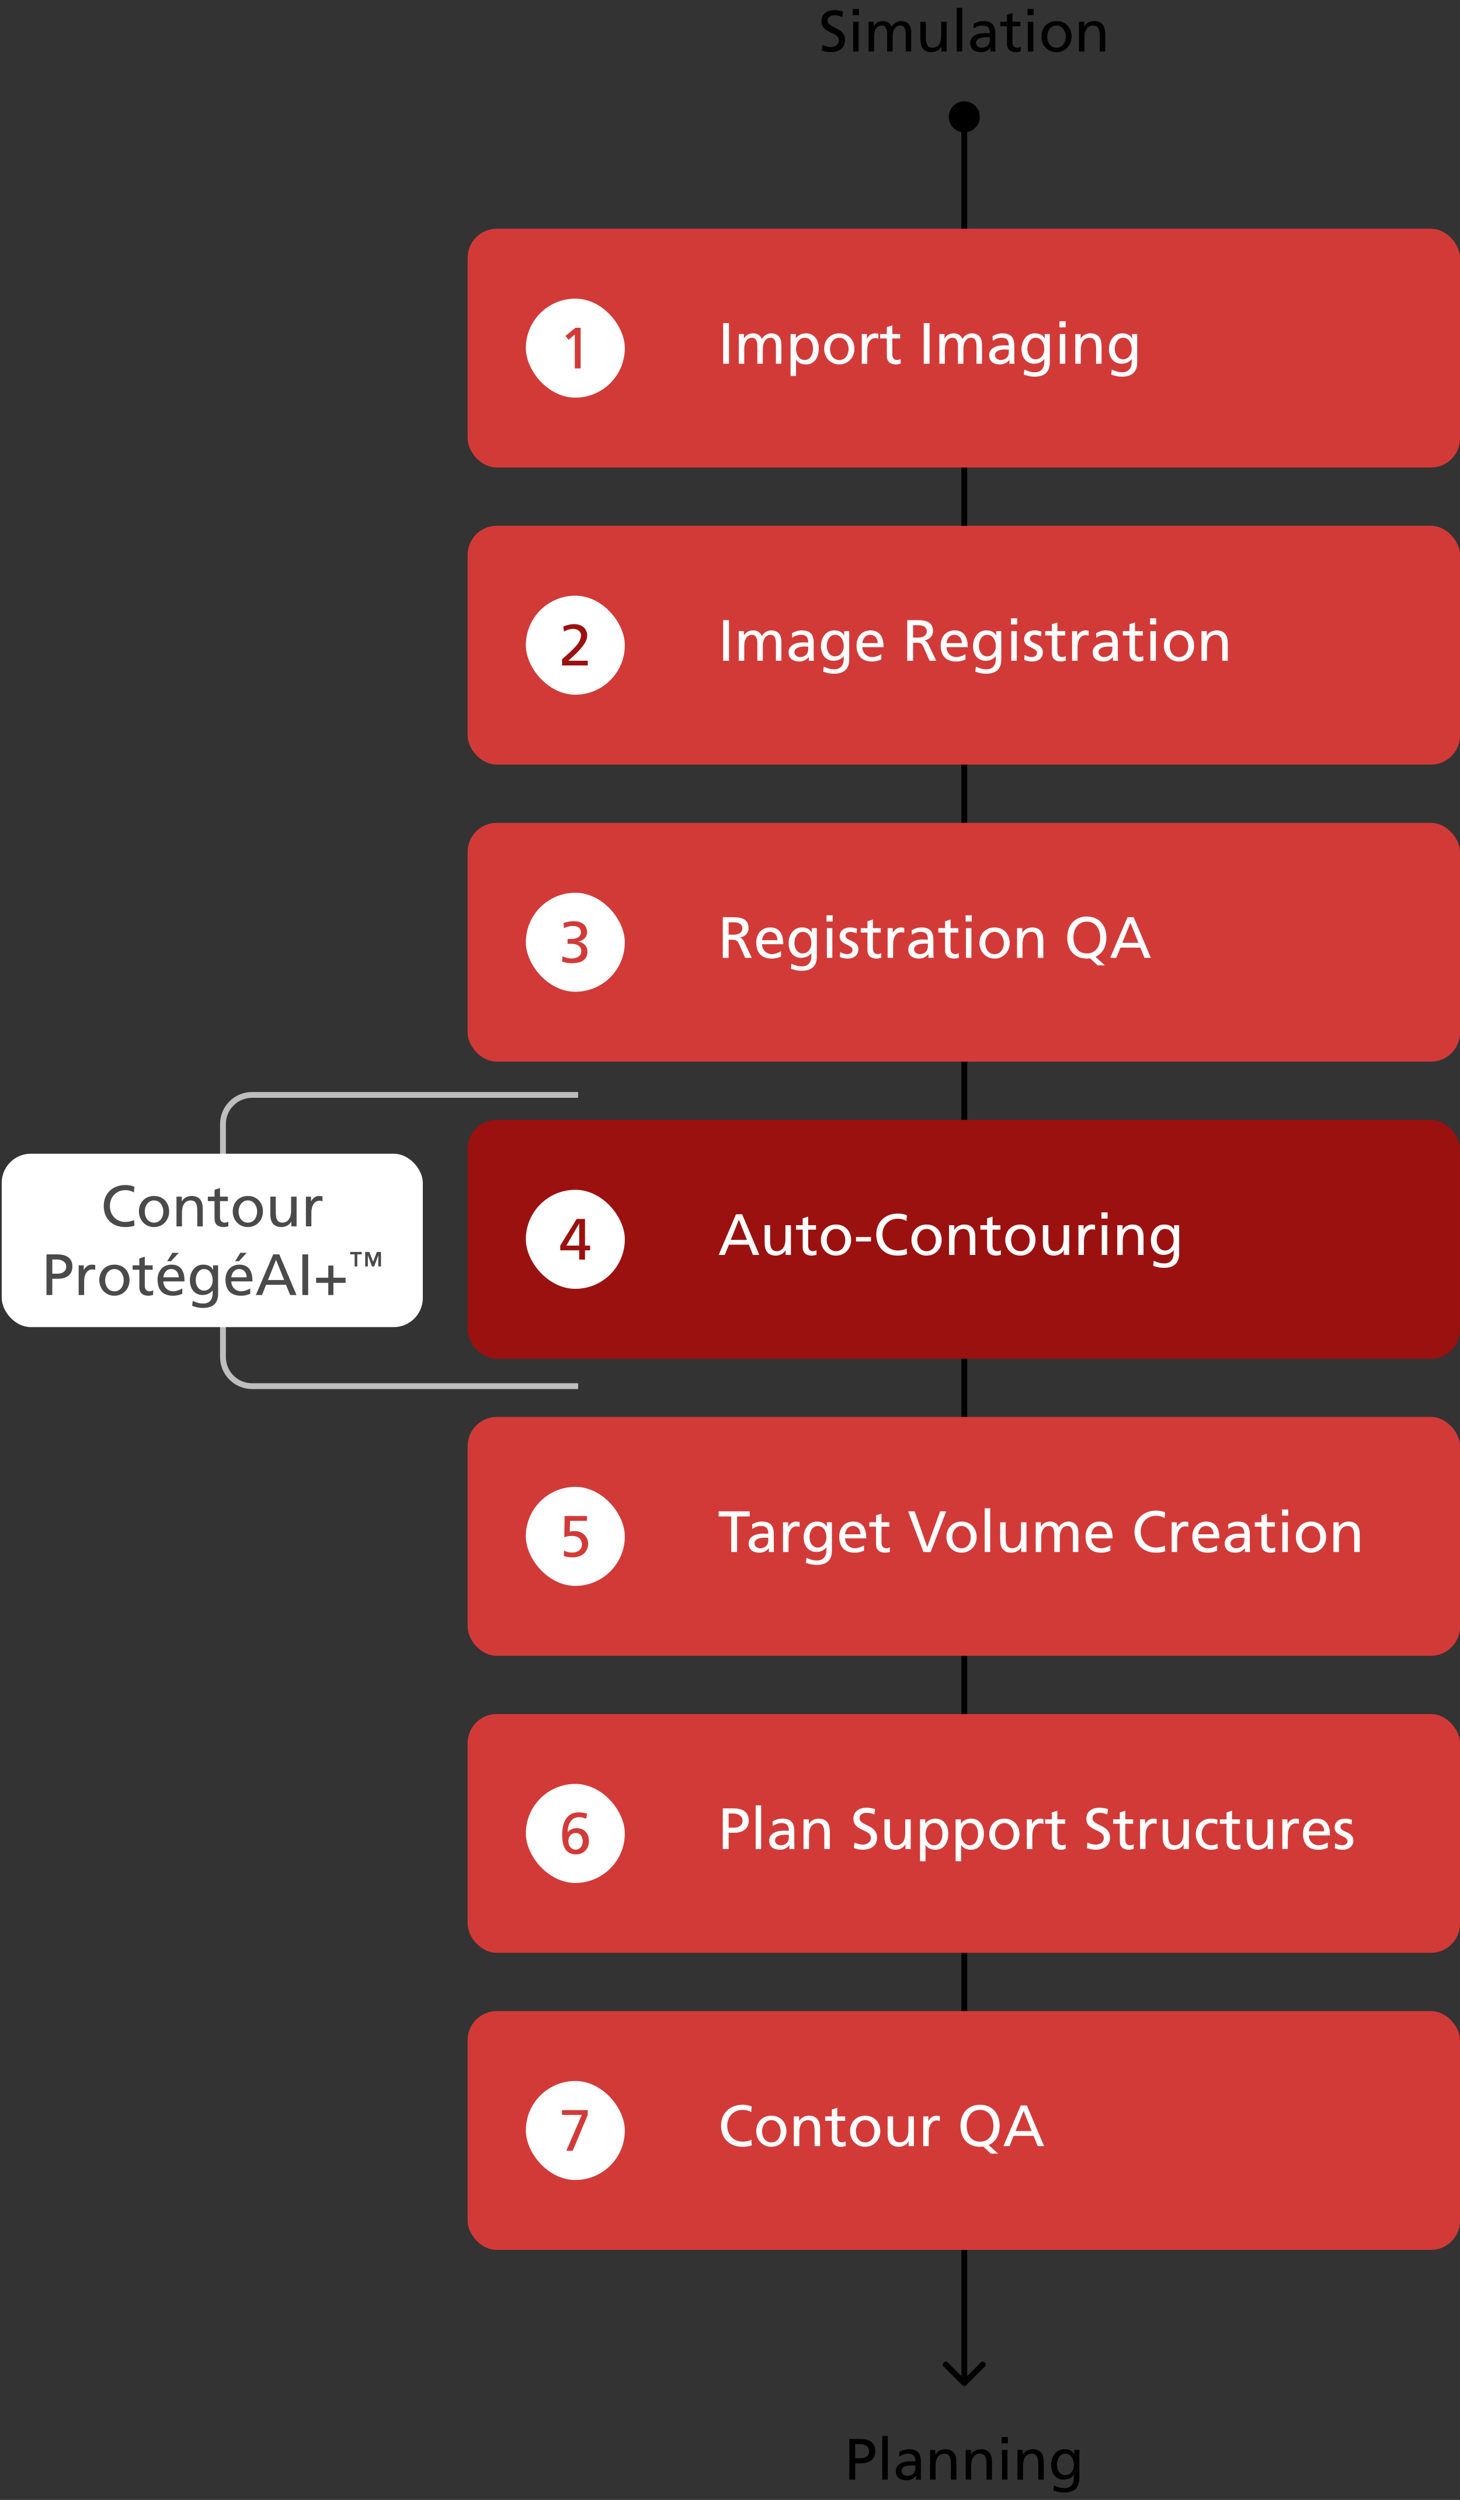
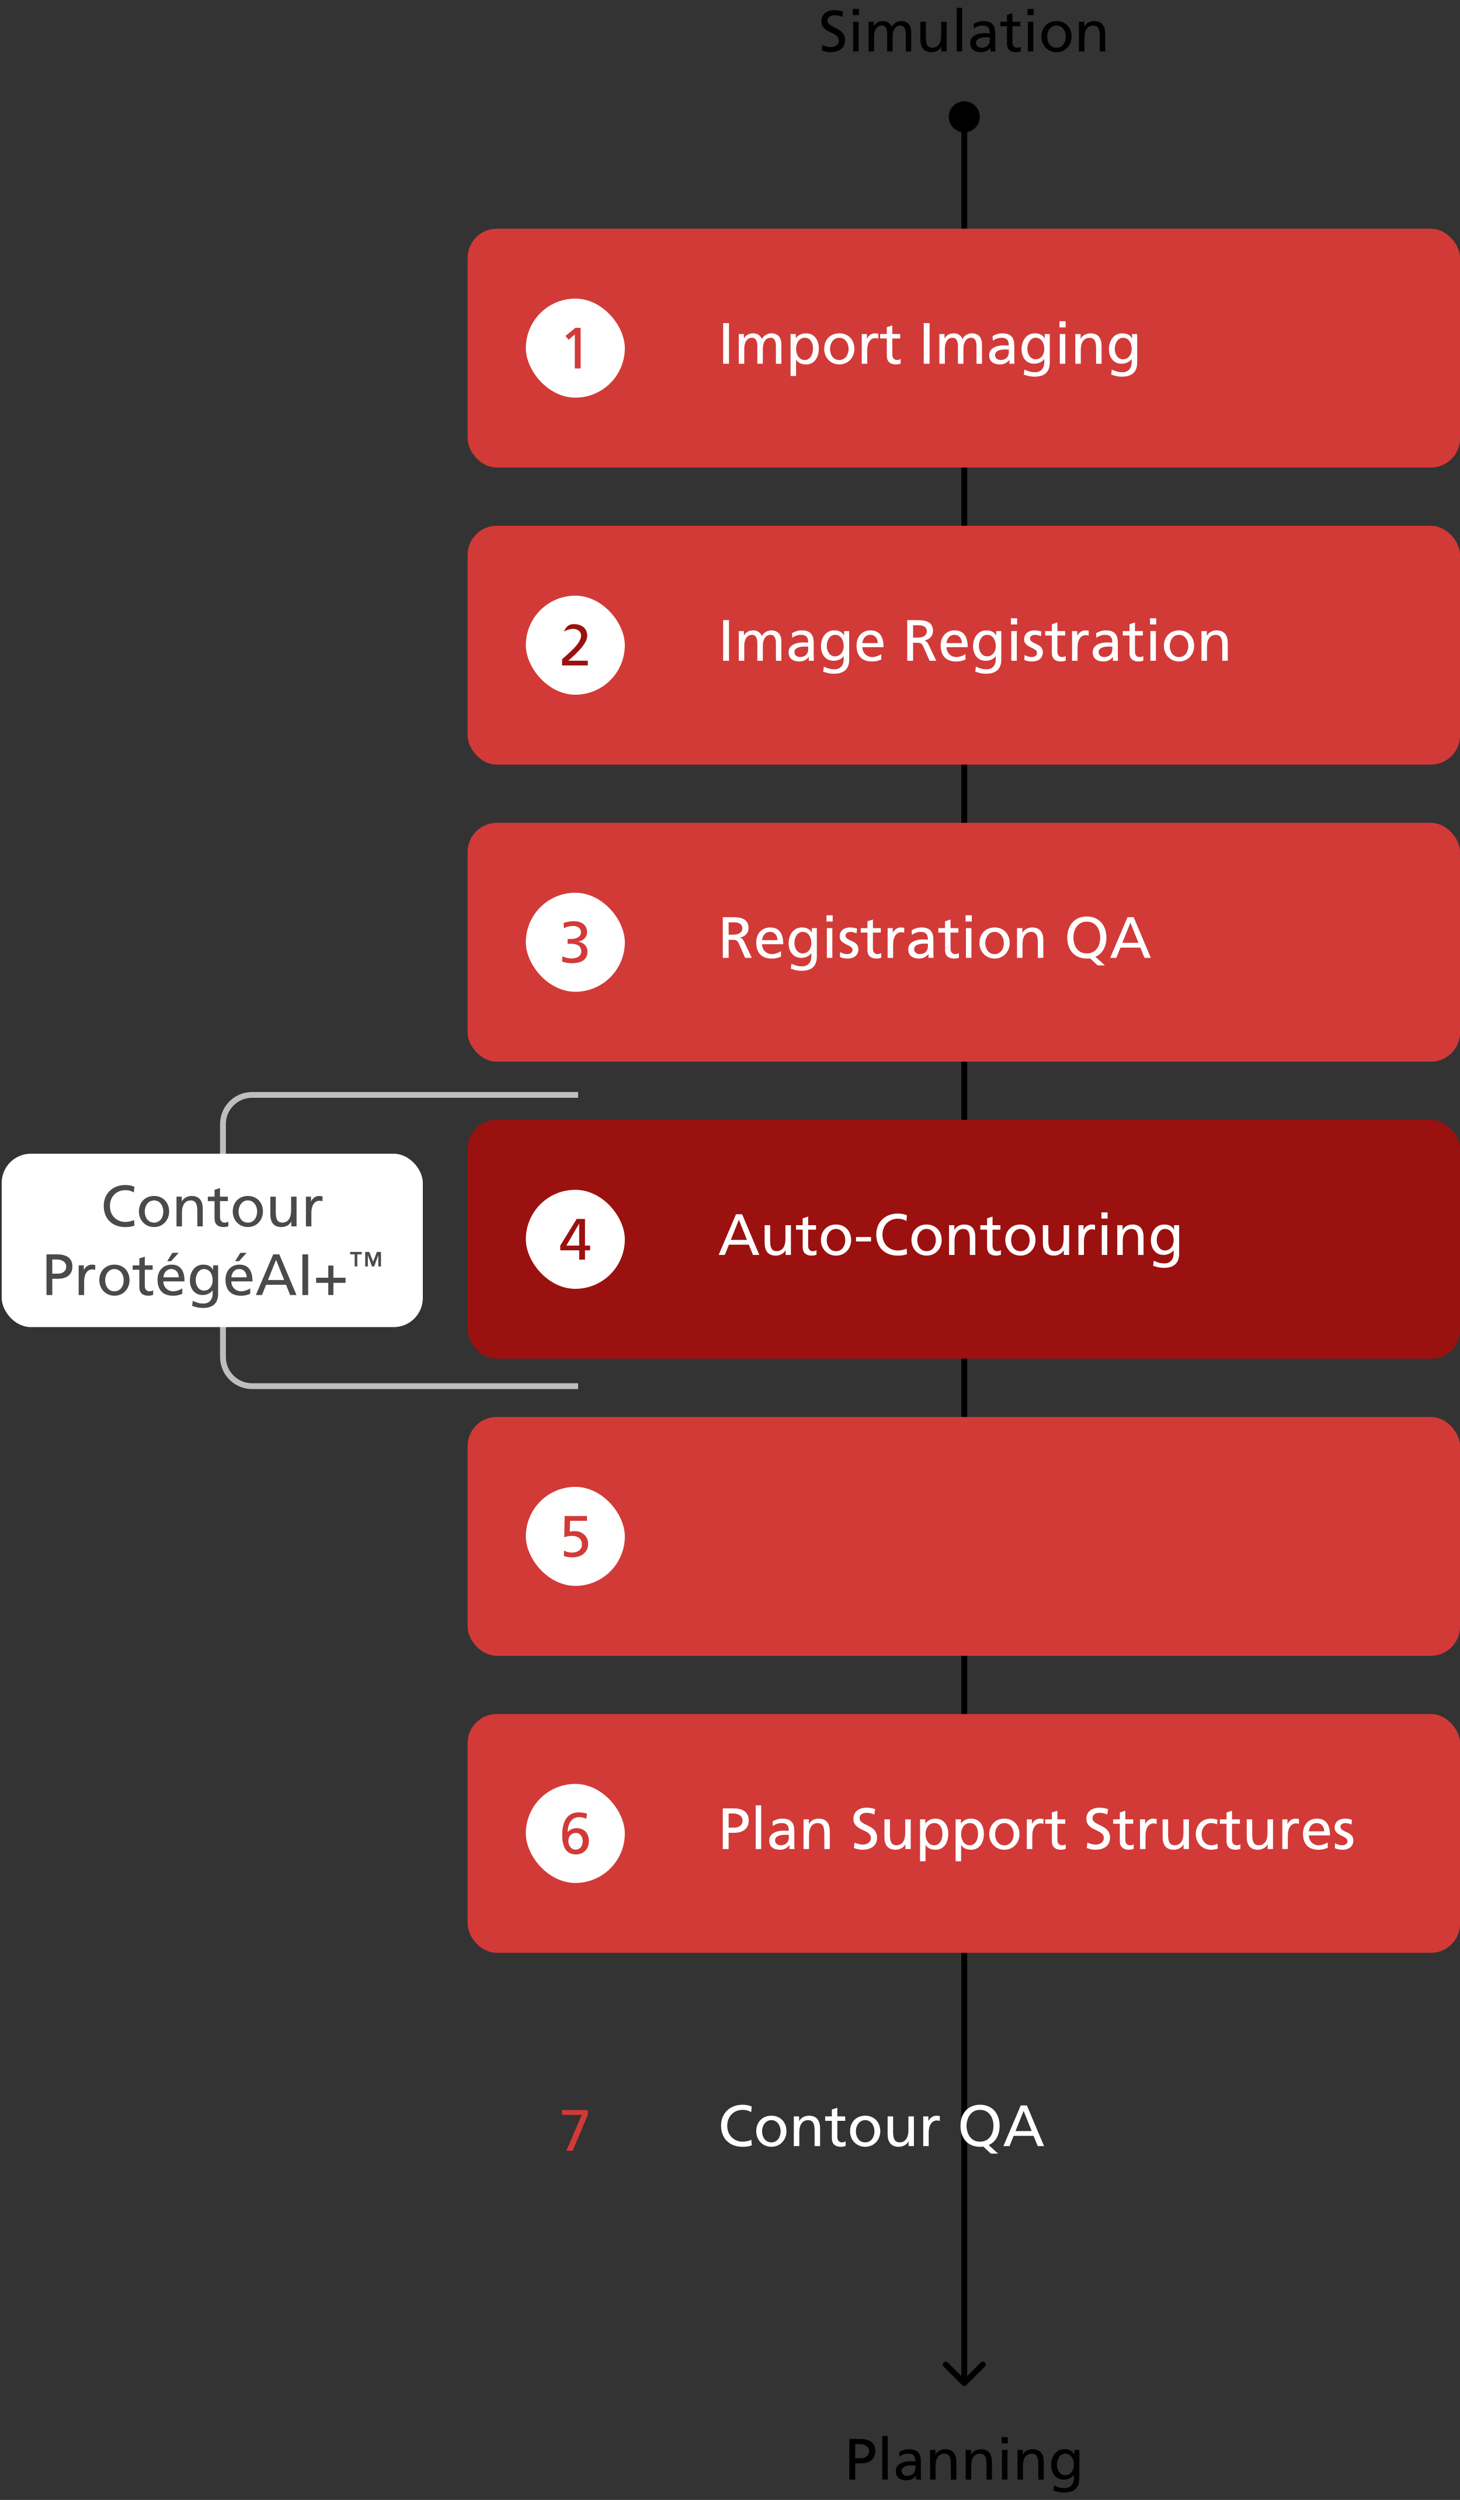
<svg xmlns="http://www.w3.org/2000/svg" width="468" height="801" viewBox="0 0 468 801" fill="none">
  <rect x="0" y="0" width="468" height="801" fill="#333333" stroke="none" />
  <path d="M270.261 3.716L270 5.433C269.048 5.06 268.525 4.892 267.555 4.892C266.51 4.892 265.278 5.265 265.278 6.627C265.278 9.128 270.877 8.55 270.877 12.842C270.877 15.623 268.731 16.724 266.118 16.724C265.203 16.724 264.308 16.463 263.449 16.183L263.636 14.447C264.27 14.708 265.39 15.082 266.342 15.082C267.406 15.082 268.899 14.484 268.899 12.954C268.899 10.043 263.3 10.845 263.3 6.795C263.3 4.481 265.129 3.249 267.48 3.249C268.339 3.249 269.365 3.399 270.261 3.716ZM273.471 16.5V6.982H275.225V16.5H273.471ZM275.337 2.876V4.854H273.359V2.876H275.337ZM278.423 16.5V6.982H280.065V8.363H280.103C280.774 7.262 281.726 6.758 283.126 6.758C284.227 6.758 285.328 7.318 285.832 8.606C286.485 7.243 287.922 6.758 288.781 6.758C291.207 6.758 292.084 8.326 292.084 10.397V16.5H290.33V10.826C290.33 9.651 290.05 8.176 288.632 8.176C286.84 8.176 286.131 9.931 286.131 11.704V16.5H284.376V10.826C284.376 9.651 284.096 8.176 282.678 8.176C280.886 8.176 280.177 9.931 280.177 11.704V16.5H278.423ZM303.444 6.982V16.5H301.746V14.988H301.708C301.186 16.071 299.917 16.724 298.591 16.724C296.128 16.724 295.027 15.194 295.027 12.637V6.982H296.781V11.909C296.781 14.13 297.266 15.212 298.797 15.306C300.794 15.306 301.69 13.7 301.69 11.386V6.982H303.444ZM306.66 16.5V2.503H308.414V16.5H306.66ZM312.172 9.147L312.078 7.654C312.955 7.131 314.001 6.758 315.214 6.758C317.939 6.758 319.04 8.102 319.04 10.696V14.634C319.04 15.716 319.077 16.22 319.114 16.5H317.472V15.268H317.435C317.024 15.847 316.091 16.724 314.486 16.724C312.433 16.724 310.996 15.828 310.996 13.757C310.996 11.368 313.609 10.621 315.419 10.621C316.11 10.621 316.595 10.621 317.285 10.659C317.285 9.016 316.688 8.176 314.934 8.176C313.945 8.176 312.881 8.55 312.172 9.147ZM317.285 12.805V11.965C316.912 11.965 316.539 11.928 316.166 11.928C315.214 11.928 312.862 12.077 312.862 13.757C312.862 14.764 313.833 15.306 314.635 15.306C316.371 15.306 317.285 14.223 317.285 12.805ZM327.059 6.982V8.4H324.539V13.607C324.539 14.708 325.211 15.306 326.013 15.306C326.555 15.306 326.947 15.138 327.208 14.97V16.463C326.816 16.575 326.275 16.724 325.715 16.724C323.904 16.724 322.785 15.866 322.785 13.962V8.4H320.638V6.982H322.785V4.78L324.539 4.22V6.982H327.059ZM329.479 16.5V6.982H331.233V16.5H329.479ZM331.345 2.876V4.854H329.367V2.876H331.345ZM333.814 11.741C333.814 8.848 335.755 6.758 338.667 6.758C341.56 6.758 343.501 8.848 343.501 11.741C343.501 14.466 341.522 16.724 338.667 16.724C335.793 16.724 333.814 14.466 333.814 11.741ZM335.681 11.741C335.681 13.439 336.595 15.306 338.667 15.306C340.72 15.306 341.634 13.439 341.634 11.741C341.634 9.931 340.533 8.176 338.667 8.176C336.782 8.176 335.681 9.931 335.681 11.741ZM345.858 16.5V6.982H347.557V8.494H347.594C348.116 7.411 349.386 6.758 350.711 6.758C353.174 6.758 354.275 8.288 354.275 10.845V16.5H352.521V11.573C352.521 9.352 352.036 8.27 350.505 8.176C348.508 8.176 347.613 9.781 347.613 12.095V16.5H345.858Z" fill="black" />
  <path d="M309.099 32.454C306.35 32.454 304.122 34.682 304.122 37.43C304.122 40.179 306.35 42.407 309.099 42.407C311.847 42.407 314.075 40.179 314.075 37.43C314.075 34.682 311.847 32.454 309.099 32.454ZM308.439 764.229C308.803 764.594 309.394 764.594 309.758 764.229L315.697 758.291C316.061 757.926 316.061 757.336 315.697 756.971C315.332 756.607 314.742 756.607 314.377 756.971L309.098 762.25L303.82 756.971C303.455 756.607 302.865 756.607 302.5 756.971C302.136 757.336 302.136 757.926 302.5 758.291L308.439 764.229ZM308.165 37.43L308.165 763.57L310.032 763.57L310.032 37.43L308.165 37.43Z" fill="black" />
  <path d="M274.131 783.116V787.651H275.978C277.135 787.651 278.591 787.072 278.591 785.355C278.591 783.713 276.874 783.116 275.717 783.116H274.131ZM272.264 794.5V781.473H275.68C278.348 781.473 280.569 782.406 280.569 785.374C280.569 788.267 278.311 789.293 275.96 789.293H274.131V794.5H272.264ZM282.803 794.5V780.503H284.557V794.5H282.803ZM288.314 787.147L288.221 785.654C289.098 785.131 290.143 784.758 291.356 784.758C294.081 784.758 295.182 786.102 295.182 788.696V792.634C295.182 793.716 295.22 794.22 295.257 794.5H293.615V793.268H293.577C293.167 793.847 292.234 794.724 290.628 794.724C288.576 794.724 287.138 793.828 287.138 791.757C287.138 789.368 289.751 788.621 291.562 788.621C292.252 788.621 292.737 788.621 293.428 788.658C293.428 787.016 292.831 786.176 291.076 786.176C290.087 786.176 289.023 786.55 288.314 787.147ZM293.428 790.805V789.965C293.055 789.965 292.681 789.928 292.308 789.928C291.356 789.928 289.005 790.077 289.005 791.757C289.005 792.764 289.975 793.306 290.778 793.306C292.513 793.306 293.428 792.223 293.428 790.805ZM298.143 794.5V784.982H299.842V786.494H299.879C300.402 785.411 301.671 784.758 302.996 784.758C305.459 784.758 306.56 786.288 306.56 788.845V794.5H304.806V789.573C304.806 787.352 304.321 786.27 302.791 786.176C300.794 786.176 299.898 787.781 299.898 790.096V794.5H298.143ZM309.553 794.5V784.982H311.251V786.494H311.288C311.811 785.411 313.08 784.758 314.405 784.758C316.869 784.758 317.97 786.288 317.97 788.845V794.5H316.215V789.573C316.215 787.352 315.73 786.27 314.2 786.176C312.203 786.176 311.307 787.781 311.307 790.096V794.5H309.553ZM321.186 794.5V784.982H322.94V794.5H321.186ZM323.052 780.876V782.854H321.074V780.876H323.052ZM326.156 794.5V784.982H327.855V786.494H327.892C328.414 785.411 329.684 784.758 331.009 784.758C333.472 784.758 334.573 786.288 334.573 788.845V794.5H332.819V789.573C332.819 787.352 332.334 786.27 330.803 786.176C328.806 786.176 327.911 787.781 327.911 790.096V794.5H326.156ZM345.983 784.982V794.089C345.983 796.982 344.49 798.643 341.074 798.643C340.066 798.643 339.189 798.513 337.659 797.99L337.845 796.366C339.189 796.982 339.992 797.225 341.279 797.225C343.127 797.225 344.228 795.974 344.228 793.959V793.026H344.191C343.444 794.015 342.213 794.5 341 794.5C338.275 794.5 336.931 792.279 336.931 789.816C336.931 787.371 338.312 784.758 341.186 784.758C342.866 784.758 343.799 785.374 344.322 786.4H344.359V784.982H345.983ZM341.447 793.082C343.09 793.082 344.228 791.626 344.228 789.853C344.228 787.875 343.314 786.176 341.447 786.176C339.674 786.176 338.797 788.099 338.797 789.722C338.797 791.514 339.805 793.082 341.447 793.082Z" fill="black" />
  <rect x="149.893" y="73.286" width="318.112" height="76.519" rx="9.332" fill="#D23A38" />
  <rect x="168.556" y="95.682" width="31.727" height="31.727" rx="15.864" fill="white" />
  <path d="M184.255 118.045V107.165L182.258 108.882L181.269 107.631L184.46 105.018H186.121V118.045H184.255Z" fill="#D23A38" />
  <path d="M231.805 116.545V103.519H233.671V116.545H231.805ZM236.813 116.545V107.027H238.455V108.408H238.493C239.164 107.307 240.116 106.803 241.516 106.803C242.617 106.803 243.718 107.363 244.222 108.651C244.875 107.289 246.312 106.803 247.171 106.803C249.597 106.803 250.474 108.371 250.474 110.443V116.545H248.72V110.872C248.72 109.696 248.44 108.222 247.022 108.222C245.23 108.222 244.521 109.976 244.521 111.749V116.545H242.766V110.872C242.766 109.696 242.486 108.222 241.068 108.222C239.276 108.222 238.567 109.976 238.567 111.749V116.545H236.813ZM253.417 120.465V107.027H255.097V108.371H255.134C255.6 107.662 256.683 106.803 258.363 106.803C261.125 106.803 262.468 109.062 262.468 111.618C262.468 114.231 261.255 116.769 258.381 116.769C256.702 116.769 255.75 116.116 255.209 115.239H255.171V120.465H253.417ZM260.602 111.749C260.639 110.032 259.893 108.222 257.989 108.222C256.086 108.222 255.171 110.032 255.171 111.805C255.171 113.391 255.992 115.351 257.971 115.351C259.856 115.351 260.639 113.242 260.602 111.749ZM264.192 111.786C264.192 108.894 266.133 106.803 269.044 106.803C271.937 106.803 273.878 108.894 273.878 111.786C273.878 114.511 271.899 116.769 269.044 116.769C266.17 116.769 264.192 114.511 264.192 111.786ZM266.058 111.786C266.058 113.485 266.972 115.351 269.044 115.351C271.097 115.351 272.011 113.485 272.011 111.786C272.011 109.976 270.91 108.222 269.044 108.222C267.159 108.222 266.058 109.976 266.058 111.786ZM276.235 116.545V107.027H277.878V108.502H277.915C278.382 107.512 279.389 106.803 280.397 106.803C280.92 106.803 281.181 106.859 281.554 106.934V108.502C281.237 108.371 280.882 108.334 280.584 108.334C279.016 108.334 277.99 109.827 277.99 112.216V116.545H276.235ZM288.547 107.027V108.446H286.027V113.653C286.027 114.754 286.699 115.351 287.502 115.351C288.043 115.351 288.435 115.183 288.696 115.015V116.508C288.304 116.62 287.763 116.769 287.203 116.769C285.393 116.769 284.273 115.911 284.273 114.007V108.446H282.127V107.027H284.273V104.825L286.027 104.265V107.027H288.547ZM296.105 116.545V103.519H297.972V116.545H296.105ZM301.113 116.545V107.027H302.755V108.408H302.793C303.465 107.307 304.416 106.803 305.816 106.803C306.917 106.803 308.018 107.363 308.522 108.651C309.175 107.289 310.612 106.803 311.471 106.803C313.897 106.803 314.774 108.371 314.774 110.443V116.545H313.02V110.872C313.02 109.696 312.74 108.222 311.322 108.222C309.53 108.222 308.821 109.976 308.821 111.749V116.545H307.066V110.872C307.066 109.696 306.787 108.222 305.368 108.222C303.576 108.222 302.867 109.976 302.867 111.749V116.545H301.113ZM318.258 109.192L318.165 107.699C319.042 107.177 320.087 106.803 321.3 106.803C324.025 106.803 325.126 108.147 325.126 110.741V114.679C325.126 115.762 325.164 116.265 325.201 116.545H323.559V115.314H323.521C323.111 115.892 322.177 116.769 320.572 116.769C318.519 116.769 317.082 115.874 317.082 113.802C317.082 111.413 319.695 110.667 321.506 110.667C322.196 110.667 322.681 110.667 323.372 110.704C323.372 109.062 322.775 108.222 321.02 108.222C320.031 108.222 318.967 108.595 318.258 109.192ZM323.372 112.85V112.01C322.999 112.01 322.625 111.973 322.252 111.973C321.3 111.973 318.949 112.122 318.949 113.802C318.949 114.81 319.919 115.351 320.722 115.351C322.457 115.351 323.372 114.269 323.372 112.85ZM336.504 107.027V116.135C336.504 119.028 335.011 120.689 331.596 120.689C330.588 120.689 329.711 120.558 328.181 120.035L328.367 118.412C329.711 119.028 330.514 119.27 331.801 119.27C333.649 119.27 334.75 118.02 334.75 116.004V115.071H334.713C333.966 116.06 332.734 116.545 331.521 116.545C328.797 116.545 327.453 114.325 327.453 111.861C327.453 109.416 328.834 106.803 331.708 106.803C333.388 106.803 334.321 107.419 334.843 108.446H334.881V107.027H336.504ZM331.969 115.127C333.612 115.127 334.75 113.671 334.75 111.898C334.75 109.92 333.836 108.222 331.969 108.222C330.196 108.222 329.319 110.144 329.319 111.768C329.319 113.559 330.327 115.127 331.969 115.127ZM339.721 116.545V107.027H341.475V116.545H339.721ZM341.587 102.921V104.9H339.609V102.921H341.587ZM344.691 116.545V107.027H346.389V108.539H346.427C346.949 107.456 348.218 106.803 349.543 106.803C352.007 106.803 353.108 108.334 353.108 110.89V116.545H351.354V111.618C351.354 109.397 350.868 108.315 349.338 108.222C347.341 108.222 346.445 109.827 346.445 112.141V116.545H344.691ZM364.517 107.027V116.135C364.517 119.028 363.024 120.689 359.609 120.689C358.601 120.689 357.724 120.558 356.194 120.035L356.38 118.412C357.724 119.028 358.526 119.27 359.814 119.27C361.662 119.27 362.763 118.02 362.763 116.004V115.071H362.726C361.979 116.06 360.747 116.545 359.534 116.545C356.809 116.545 355.466 114.325 355.466 111.861C355.466 109.416 356.847 106.803 359.721 106.803C361.401 106.803 362.334 107.419 362.856 108.446H362.894V107.027H364.517ZM359.982 115.127C361.624 115.127 362.763 113.671 362.763 111.898C362.763 109.92 361.848 108.222 359.982 108.222C358.209 108.222 357.332 110.144 357.332 111.768C357.332 113.559 358.34 115.127 359.982 115.127Z" fill="white" />
  <rect x="149.893" y="168.468" width="318.112" height="76.519" rx="9.332" fill="#D23A38" />
  <rect x="168.556" y="190.864" width="31.727" height="31.727" rx="15.864" fill="white" />
-   <path d="M180.168 213.227V211.23C180.839 210.633 181.679 209.905 182.5 209.14C183.938 207.796 186.252 205.687 186.252 203.578C186.252 202.365 185.169 201.507 183.751 201.507C182.594 201.507 181.474 201.955 180.765 202.346L180.578 200.741C181.661 200.275 182.818 199.976 183.994 199.976C186.345 199.976 188.23 201.245 188.23 203.69C188.23 205.855 185.897 208.169 184.46 209.606C183.732 210.334 182.799 211.118 182.165 211.697H188.417V213.227H180.168Z" fill="#9B110F" />
+   <path d="M180.168 213.227V211.23C180.839 210.633 181.679 209.905 182.5 209.14C183.938 207.796 186.252 205.687 186.252 203.578C186.252 202.365 185.169 201.507 183.751 201.507C182.594 201.507 181.474 201.955 180.765 202.346C181.661 200.275 182.818 199.976 183.994 199.976C186.345 199.976 188.23 201.245 188.23 203.69C188.23 205.855 185.897 208.169 184.46 209.606C183.732 210.334 182.799 211.118 182.165 211.697H188.417V213.227H180.168Z" fill="#9B110F" />
  <path d="M231.805 211.727V198.7H233.671V211.727H231.805ZM236.813 211.727V202.209H238.455V203.59H238.493C239.164 202.489 240.116 201.985 241.516 201.985C242.617 201.985 243.718 202.545 244.222 203.833C244.875 202.47 246.312 201.985 247.171 201.985C249.597 201.985 250.474 203.553 250.474 205.624V211.727H248.72V206.053C248.72 204.878 248.44 203.403 247.022 203.403C245.23 203.403 244.521 205.158 244.521 206.931V211.727H242.766V206.053C242.766 204.878 242.486 203.403 241.068 203.403C239.276 203.403 238.567 205.158 238.567 206.931V211.727H236.813ZM253.958 204.374L253.865 202.881C254.742 202.358 255.787 201.985 257 201.985C259.725 201.985 260.826 203.329 260.826 205.923V209.861C260.826 210.943 260.863 211.447 260.901 211.727H259.258V210.495H259.221C258.81 211.074 257.877 211.951 256.272 211.951C254.219 211.951 252.782 211.055 252.782 208.984C252.782 206.595 255.395 205.848 257.205 205.848C257.896 205.848 258.381 205.848 259.072 205.886C259.072 204.243 258.475 203.403 256.72 203.403C255.731 203.403 254.667 203.777 253.958 204.374ZM259.072 208.032V207.192C258.699 207.192 258.325 207.155 257.952 207.155C257 207.155 254.649 207.304 254.649 208.984C254.649 209.991 255.619 210.533 256.422 210.533C258.157 210.533 259.072 209.45 259.072 208.032ZM272.204 202.209V211.316C272.204 214.209 270.711 215.87 267.296 215.87C266.288 215.87 265.411 215.74 263.881 215.217L264.067 213.593C265.411 214.209 266.213 214.452 267.501 214.452C269.349 214.452 270.45 213.201 270.45 211.186V210.253H270.413C269.666 211.242 268.434 211.727 267.221 211.727C264.496 211.727 263.153 209.506 263.153 207.043C263.153 204.598 264.534 201.985 267.408 201.985C269.088 201.985 270.021 202.601 270.543 203.627H270.581V202.209H272.204ZM267.669 210.309C269.312 210.309 270.45 208.853 270.45 207.08C270.45 205.102 269.535 203.403 267.669 203.403C265.896 203.403 265.019 205.326 265.019 206.949C265.019 208.741 266.027 210.309 267.669 210.309ZM282.494 209.581V211.335C281.822 211.578 281.057 211.951 279.489 211.951C276.111 211.951 274.562 209.898 274.562 206.8C274.562 203.982 276.335 201.985 279.022 201.985C282.195 201.985 283.222 204.299 283.222 207.36H276.428C276.428 209.245 277.903 210.533 279.564 210.533C280.721 210.533 282.065 209.935 282.494 209.581ZM276.428 206.053H281.355C281.355 204.598 280.497 203.403 278.985 203.403C277.268 203.403 276.559 204.822 276.428 206.053ZM290.817 211.727V198.7H294.009C296.584 198.7 299.066 199.111 299.066 202.228C299.066 203.814 297.891 204.934 296.379 205.195V205.232C296.957 205.456 297.237 205.736 297.648 206.539L300.111 211.727H297.984L295.987 207.211C295.408 205.941 294.792 205.941 293.803 205.941H292.684V211.727H290.817ZM292.684 200.343V204.299H294.27C296.043 204.299 297.088 203.515 297.088 202.265C297.088 201.089 296.192 200.343 294.475 200.343H292.684ZM309.468 209.581V211.335C308.796 211.578 308.031 211.951 306.463 211.951C303.085 211.951 301.536 209.898 301.536 206.8C301.536 203.982 303.309 201.985 305.996 201.985C309.169 201.985 310.196 204.299 310.196 207.36H303.402C303.402 209.245 304.877 210.533 306.538 210.533C307.695 210.533 309.039 209.935 309.468 209.581ZM303.402 206.053H308.329C308.329 204.598 307.471 203.403 305.959 203.403C304.242 203.403 303.533 204.822 303.402 206.053ZM320.958 202.209V211.316C320.958 214.209 319.465 215.87 316.05 215.87C315.042 215.87 314.165 215.74 312.634 215.217L312.821 213.593C314.165 214.209 314.967 214.452 316.255 214.452C318.102 214.452 319.204 213.201 319.204 211.186V210.253H319.166C318.42 211.242 317.188 211.727 315.975 211.727C313.25 211.727 311.906 209.506 311.906 207.043C311.906 204.598 313.287 201.985 316.162 201.985C317.841 201.985 318.774 202.601 319.297 203.627H319.334V202.209H320.958ZM316.423 210.309C318.065 210.309 319.204 208.853 319.204 207.08C319.204 205.102 318.289 203.403 316.423 203.403C314.65 203.403 313.773 205.326 313.773 206.949C313.773 208.741 314.78 210.309 316.423 210.309ZM324.174 211.727V202.209H325.928V211.727H324.174ZM326.04 198.103V200.081H324.062V198.103H326.04ZM328.342 211.428L328.435 209.861C329.126 210.309 330.115 210.533 330.619 210.533C331.421 210.533 332.411 210.197 332.411 209.17C332.411 207.435 328.286 207.584 328.286 204.915C328.286 202.937 329.76 201.985 331.645 201.985C332.466 201.985 333.138 202.153 333.829 202.358L333.68 203.889C333.288 203.646 332.243 203.403 331.832 203.403C330.936 203.403 330.152 203.777 330.152 204.56C330.152 206.501 334.277 205.941 334.277 208.984C334.277 211.018 332.653 211.951 330.955 211.951C330.059 211.951 329.144 211.858 328.342 211.428ZM341.456 202.209V203.627H338.936V208.834C338.936 209.935 339.608 210.533 340.411 210.533C340.952 210.533 341.344 210.365 341.605 210.197V211.69C341.213 211.802 340.672 211.951 340.112 211.951C338.302 211.951 337.182 211.093 337.182 209.189V203.627H335.036V202.209H337.182V200.007L338.936 199.447V202.209H341.456ZM343.652 211.727V202.209H345.294V203.683H345.332C345.798 202.694 346.806 201.985 347.814 201.985C348.337 201.985 348.598 202.041 348.971 202.116V203.683C348.654 203.553 348.299 203.515 348.001 203.515C346.433 203.515 345.406 205.008 345.406 207.397V211.727H343.652ZM351.447 204.374L351.354 202.881C352.231 202.358 353.276 201.985 354.489 201.985C357.214 201.985 358.315 203.329 358.315 205.923V209.861C358.315 210.943 358.352 211.447 358.39 211.727H356.747V210.495H356.71C356.3 211.074 355.366 211.951 353.761 211.951C351.708 211.951 350.271 211.055 350.271 208.984C350.271 206.595 352.884 205.848 354.694 205.848C355.385 205.848 355.87 205.848 356.561 205.886C356.561 204.243 355.964 203.403 354.209 203.403C353.22 203.403 352.156 203.777 351.447 204.374ZM356.561 208.032V207.192C356.188 207.192 355.814 207.155 355.441 207.155C354.489 207.155 352.138 207.304 352.138 208.984C352.138 209.991 353.108 210.533 353.911 210.533C355.646 210.533 356.561 209.45 356.561 208.032ZM366.334 202.209V203.627H363.814V208.834C363.814 209.935 364.486 210.533 365.289 210.533C365.83 210.533 366.222 210.365 366.483 210.197V211.69C366.091 211.802 365.55 211.951 364.99 211.951C363.18 211.951 362.06 211.093 362.06 209.189V203.627H359.914V202.209H362.06V200.007L363.814 199.447V202.209H366.334ZM368.754 211.727V202.209H370.508V211.727H368.754ZM370.62 198.103V200.081H368.642V198.103H370.62ZM373.09 206.968C373.09 204.075 375.031 201.985 377.942 201.985C380.835 201.985 382.776 204.075 382.776 206.968C382.776 209.693 380.798 211.951 377.942 211.951C375.068 211.951 373.09 209.693 373.09 206.968ZM374.956 206.968C374.956 208.666 375.871 210.533 377.942 210.533C379.995 210.533 380.91 208.666 380.91 206.968C380.91 205.158 379.809 203.403 377.942 203.403C376.057 203.403 374.956 205.158 374.956 206.968ZM385.134 211.727V202.209H386.832V203.721H386.869C387.392 202.638 388.661 201.985 389.986 201.985C392.45 201.985 393.551 203.515 393.551 206.072V211.727H391.796V206.8C391.796 204.579 391.311 203.497 389.781 203.403C387.784 203.403 386.888 205.008 386.888 207.323V211.727H385.134Z" fill="white" />
  <rect x="149.893" y="263.649" width="318.112" height="76.519" rx="9.332" fill="#D23A38" />
  <rect x="168.556" y="286.045" width="31.727" height="31.727" rx="15.864" fill="white" />
  <path d="M181.941 302.399V300.869H182.986C184.329 300.869 186.214 300.402 186.214 298.741C186.214 297.248 185.02 296.688 183.658 296.688C182.482 296.688 181.549 297.006 180.765 297.397L180.653 295.736C181.511 295.419 182.818 295.158 183.919 295.158C186.214 295.158 188.193 296.24 188.193 298.704C188.193 300.346 186.886 301.391 185.393 301.671V301.709C187.129 302.063 188.305 303.09 188.305 304.937C188.305 307.923 185.748 308.633 183.172 308.633C182.127 308.633 181.007 308.371 180.186 308.129L180.298 306.393C180.97 306.729 182.034 307.102 183.154 307.102C184.572 307.102 186.326 306.542 186.326 304.881C186.326 302.94 184.759 302.399 183.079 302.399H181.941Z" fill="#D23A38" />
  <path d="M231.693 306.909V293.882H234.885C237.46 293.882 239.942 294.292 239.942 297.409C239.942 298.996 238.767 300.115 237.255 300.377V300.414C237.833 300.638 238.113 300.918 238.524 301.72L240.987 306.909H238.86L236.863 302.392C236.284 301.123 235.668 301.123 234.679 301.123H233.56V306.909H231.693ZM233.56 295.524V299.481H235.146C236.919 299.481 237.964 298.697 237.964 297.447C237.964 296.271 237.068 295.524 235.351 295.524H233.56ZM250.344 304.762V306.517C249.672 306.759 248.907 307.133 247.339 307.133C243.961 307.133 242.412 305.08 242.412 301.982C242.412 299.164 244.185 297.167 246.872 297.167C250.045 297.167 251.072 299.481 251.072 302.542H244.278C244.278 304.427 245.753 305.714 247.414 305.714C248.571 305.714 249.914 305.117 250.344 304.762ZM244.278 301.235H249.205C249.205 299.779 248.347 298.585 246.835 298.585C245.118 298.585 244.409 300.003 244.278 301.235ZM261.834 297.391V306.498C261.834 309.391 260.341 311.052 256.926 311.052C255.918 311.052 255.041 310.921 253.51 310.399L253.697 308.775C255.041 309.391 255.843 309.633 257.131 309.633C258.978 309.633 260.08 308.383 260.08 306.367V305.434H260.042C259.296 306.423 258.064 306.909 256.851 306.909C254.126 306.909 252.782 304.688 252.782 302.224C252.782 299.779 254.163 297.167 257.038 297.167C258.717 297.167 259.65 297.782 260.173 298.809H260.21V297.391H261.834ZM257.299 305.49C258.941 305.49 260.08 304.035 260.08 302.262C260.08 300.283 259.165 298.585 257.299 298.585C255.526 298.585 254.649 300.507 254.649 302.131C254.649 303.923 255.656 305.49 257.299 305.49ZM265.05 306.909V297.391H266.804V306.909H265.05ZM266.916 293.285V295.263H264.938V293.285H266.916ZM269.218 306.61L269.311 305.042C270.002 305.49 270.991 305.714 271.495 305.714C272.297 305.714 273.286 305.378 273.286 304.352C273.286 302.616 269.162 302.765 269.162 300.097C269.162 298.118 270.636 297.167 272.521 297.167C273.342 297.167 274.014 297.335 274.705 297.54L274.556 299.07C274.164 298.828 273.119 298.585 272.708 298.585C271.812 298.585 271.028 298.958 271.028 299.742C271.028 301.683 275.153 301.123 275.153 304.165C275.153 306.199 273.529 307.133 271.831 307.133C270.935 307.133 270.02 307.039 269.218 306.61ZM282.332 297.391V298.809H279.812V304.016C279.812 305.117 280.484 305.714 281.287 305.714C281.828 305.714 282.22 305.546 282.481 305.378V306.871C282.089 306.983 281.548 307.133 280.988 307.133C279.178 307.133 278.058 306.274 278.058 304.371V298.809H275.912V297.391H278.058V295.188L279.812 294.628V297.391H282.332ZM284.528 306.909V297.391H286.17V298.865H286.208C286.674 297.876 287.682 297.167 288.69 297.167C289.212 297.167 289.474 297.223 289.847 297.297V298.865C289.53 298.734 289.175 298.697 288.877 298.697C287.309 298.697 286.282 300.19 286.282 302.579V306.909H284.528ZM292.323 299.555L292.23 298.062C293.107 297.54 294.152 297.167 295.365 297.167C298.09 297.167 299.191 298.51 299.191 301.104V305.042C299.191 306.125 299.228 306.629 299.266 306.909H297.623V305.677H297.586C297.175 306.255 296.242 307.133 294.637 307.133C292.584 307.133 291.147 306.237 291.147 304.165C291.147 301.776 293.76 301.03 295.57 301.03C296.261 301.03 296.746 301.03 297.437 301.067C297.437 299.425 296.84 298.585 295.085 298.585C294.096 298.585 293.032 298.958 292.323 299.555ZM297.437 303.213V302.374C297.064 302.374 296.69 302.336 296.317 302.336C295.365 302.336 293.014 302.486 293.014 304.165C293.014 305.173 293.984 305.714 294.787 305.714C296.522 305.714 297.437 304.632 297.437 303.213ZM307.21 297.391V298.809H304.69V304.016C304.69 305.117 305.362 305.714 306.165 305.714C306.706 305.714 307.098 305.546 307.359 305.378V306.871C306.967 306.983 306.426 307.133 305.866 307.133C304.056 307.133 302.936 306.274 302.936 304.371V298.809H300.79V297.391H302.936V295.188L304.69 294.628V297.391H307.21ZM309.63 306.909V297.391H311.384V306.909H309.63ZM311.496 293.285V295.263H309.518V293.285H311.496ZM313.966 302.15C313.966 299.257 315.907 297.167 318.818 297.167C321.711 297.167 323.652 299.257 323.652 302.15C323.652 304.874 321.674 307.133 318.818 307.133C315.944 307.133 313.966 304.874 313.966 302.15ZM315.832 302.15C315.832 303.848 316.747 305.714 318.818 305.714C320.871 305.714 321.786 303.848 321.786 302.15C321.786 300.339 320.685 298.585 318.818 298.585C316.933 298.585 315.832 300.339 315.832 302.15ZM326.01 306.909V297.391H327.708V298.902H327.745C328.268 297.82 329.537 297.167 330.862 297.167C333.326 297.167 334.427 298.697 334.427 301.254V306.909H332.672V301.982C332.672 299.761 332.187 298.678 330.657 298.585C328.66 298.585 327.764 300.19 327.764 302.504V306.909H326.01ZM344.088 300.395C344.088 302.989 345.375 305.49 348.38 305.49C351.385 305.49 352.673 302.989 352.673 300.395C352.673 297.745 351.254 295.282 348.38 295.3C345.506 295.282 344.088 297.745 344.088 300.395ZM351.851 309.316L349.425 307.058C349.257 307.077 349.089 307.095 348.921 307.114C348.753 307.133 348.567 307.133 348.38 307.133C344.405 307.133 342.109 304.352 342.109 300.395C342.109 296.532 344.424 293.658 348.38 293.658C352.337 293.658 354.651 296.532 354.651 300.395C354.651 303.307 353.4 305.584 351.142 306.573L354.166 309.316H351.851ZM355.87 306.909L361.432 293.882H363.391L368.897 306.909H366.863L365.537 303.624H359.155L357.83 306.909H355.87ZM364.94 302.094L362.346 295.636L359.752 302.094H364.94Z" fill="white" />
  <rect x="149.893" y="358.831" width="318.112" height="76.519" rx="9.332" fill="#9B110F" />
  <rect x="168.556" y="381.227" width="31.727" height="31.727" rx="15.864" fill="white" />
  <path d="M185.655 399.093V392.094H185.617L181.549 399.093H185.655ZM185.655 403.59V400.623H179.589V399.093L184.852 390.564H187.521V399.093H189.163V400.623H187.521V403.59H185.655Z" fill="#9B110F" />
  <path d="M230.368 402.09L235.93 389.064H237.889L243.395 402.09H241.361L240.036 398.806H233.653L232.328 402.09H230.368ZM239.438 397.275L236.844 390.818L234.25 397.275H239.438ZM253.523 392.572V402.09H251.825V400.579H251.787C251.265 401.661 249.996 402.314 248.671 402.314C246.207 402.314 245.106 400.784 245.106 398.227V392.572H246.86V397.499C246.86 399.72 247.346 400.803 248.876 400.896C250.873 400.896 251.769 399.291 251.769 396.977V392.572H253.523ZM261.573 392.572V393.991H259.053V399.198C259.053 400.299 259.725 400.896 260.528 400.896C261.069 400.896 261.461 400.728 261.722 400.56V402.053C261.33 402.165 260.789 402.314 260.229 402.314C258.419 402.314 257.299 401.456 257.299 399.552V393.991H255.153V392.572H257.299V390.37L259.053 389.81V392.572H261.573ZM263.134 397.331C263.134 394.438 265.075 392.348 267.987 392.348C270.88 392.348 272.821 394.438 272.821 397.331C272.821 400.056 270.842 402.314 267.987 402.314C265.113 402.314 263.134 400.056 263.134 397.331ZM265.001 397.331C265.001 399.03 265.915 400.896 267.987 400.896C270.04 400.896 270.954 399.03 270.954 397.331C270.954 395.521 269.853 393.767 267.987 393.767C266.102 393.767 265.001 395.521 265.001 397.331ZM274.394 397.779V396.361H279.191V397.779H274.394ZM290.706 389.399L290.557 391.21C289.736 390.725 288.821 390.482 287.869 390.482C284.865 390.482 282.868 392.647 282.868 395.577C282.868 398.638 285.07 400.672 287.776 400.672C288.709 400.672 289.96 400.429 290.613 400.037L290.725 401.848C289.736 402.258 288.523 402.314 287.757 402.314C283.633 402.314 280.889 399.664 280.889 395.521C280.889 391.508 283.801 388.84 287.776 388.84C288.784 388.84 289.773 388.989 290.706 389.399ZM292.168 397.331C292.168 394.438 294.109 392.348 297.02 392.348C299.913 392.348 301.854 394.438 301.854 397.331C301.854 400.056 299.876 402.314 297.02 402.314C294.146 402.314 292.168 400.056 292.168 397.331ZM294.034 397.331C294.034 399.03 294.949 400.896 297.02 400.896C299.073 400.896 299.988 399.03 299.988 397.331C299.988 395.521 298.887 393.767 297.02 393.767C295.135 393.767 294.034 395.521 294.034 397.331ZM304.212 402.09V392.572H305.91V394.084H305.947C306.47 393.001 307.739 392.348 309.064 392.348C311.528 392.348 312.629 393.879 312.629 396.435V402.09H310.874V397.163C310.874 394.942 310.389 393.86 308.859 393.767C306.862 393.767 305.966 395.372 305.966 397.686V402.09H304.212ZM320.679 392.572V393.991H318.159V399.198C318.159 400.299 318.831 400.896 319.634 400.896C320.175 400.896 320.567 400.728 320.828 400.56V402.053C320.436 402.165 319.895 402.314 319.335 402.314C317.525 402.314 316.405 401.456 316.405 399.552V393.991H314.259V392.572H316.405V390.37L318.159 389.81V392.572H320.679ZM322.24 397.331C322.24 394.438 324.181 392.348 327.093 392.348C329.985 392.348 331.926 394.438 331.926 397.331C331.926 400.056 329.948 402.314 327.093 402.314C324.219 402.314 322.24 400.056 322.24 397.331ZM324.107 397.331C324.107 399.03 325.021 400.896 327.093 400.896C329.146 400.896 330.06 399.03 330.06 397.331C330.06 395.521 328.959 393.767 327.093 393.767C325.208 393.767 324.107 395.521 324.107 397.331ZM342.701 392.572V402.09H341.003V400.579H340.965C340.443 401.661 339.174 402.314 337.849 402.314C335.385 402.314 334.284 400.784 334.284 398.227V392.572H336.038V397.499C336.038 399.72 336.524 400.803 338.054 400.896C340.051 400.896 340.947 399.291 340.947 396.977V392.572H342.701ZM345.693 402.09V392.572H347.336V394.047H347.373C347.84 393.057 348.847 392.348 349.855 392.348C350.378 392.348 350.639 392.404 351.012 392.479V394.047C350.695 393.916 350.34 393.879 350.042 393.879C348.474 393.879 347.448 395.372 347.448 397.76V402.09H345.693ZM353.171 402.09V392.572H354.925V402.09H353.171ZM355.037 388.466V390.445H353.059V388.466H355.037ZM358.141 402.09V392.572H359.84V394.084H359.877C360.4 393.001 361.669 392.348 362.994 392.348C365.457 392.348 366.559 393.879 366.559 396.435V402.09H364.804V397.163C364.804 394.942 364.319 393.86 362.789 393.767C360.792 393.767 359.896 395.372 359.896 397.686V402.09H358.141ZM377.968 392.572V401.68C377.968 404.573 376.475 406.234 373.059 406.234C372.052 406.234 371.174 406.103 369.644 405.58L369.831 403.957C371.174 404.573 371.977 404.815 373.265 404.815C375.112 404.815 376.213 403.565 376.213 401.549V400.616H376.176C375.43 401.605 374.198 402.09 372.985 402.09C370.26 402.09 368.916 399.869 368.916 397.406C368.916 394.961 370.297 392.348 373.171 392.348C374.851 392.348 375.784 392.964 376.307 393.991H376.344V392.572H377.968ZM373.433 400.672C375.075 400.672 376.213 399.216 376.213 397.443C376.213 395.465 375.299 393.767 373.433 393.767C371.66 393.767 370.783 395.689 370.783 397.313C370.783 399.104 371.79 400.672 373.433 400.672Z" fill="white" />
  <rect x="149.893" y="454.013" width="318.112" height="76.519" rx="9.332" fill="#D23A38" />
  <rect x="168.556" y="476.408" width="31.727" height="31.727" rx="15.864" fill="white" />
  <path d="M188.155 485.745V487.276H182.743L182.631 490.766C182.986 490.672 183.564 490.579 184.311 490.579C186.606 490.579 188.529 492.296 188.529 494.61C188.529 497.466 186.252 498.996 183.546 498.996C182.127 498.996 181.213 498.735 180.746 498.567L180.802 496.812C181.605 497.26 182.37 497.466 183.508 497.466C185.057 497.466 186.55 496.551 186.55 494.89C186.55 493.024 185.151 492.109 183.396 492.109C182.276 492.109 181.567 492.296 180.877 492.594L180.989 485.745H188.155Z" fill="#D23A38" />
-   <path d="M234.399 497.272V485.887H230.349V484.245H240.316V485.887H236.266V497.272H234.399ZM241.164 489.919L241.07 488.426C241.948 487.903 242.993 487.53 244.206 487.53C246.931 487.53 248.032 488.874 248.032 491.468V495.406C248.032 496.488 248.069 496.992 248.106 497.272H246.464V496.04H246.427C246.016 496.619 245.083 497.496 243.478 497.496C241.425 497.496 239.988 496.6 239.988 494.529C239.988 492.14 242.601 491.393 244.411 491.393C245.102 491.393 245.587 491.393 246.277 491.43C246.277 489.788 245.68 488.948 243.926 488.948C242.937 488.948 241.873 489.322 241.164 489.919ZM246.277 493.577V492.737C245.904 492.737 245.531 492.7 245.158 492.7C244.206 492.7 241.854 492.849 241.854 494.529C241.854 495.536 242.825 496.078 243.627 496.078C245.363 496.078 246.277 494.995 246.277 493.577ZM250.993 497.272V487.754H252.635V489.228H252.673C253.139 488.239 254.147 487.53 255.155 487.53C255.677 487.53 255.939 487.586 256.312 487.66V489.228C255.995 489.098 255.64 489.06 255.341 489.06C253.774 489.06 252.747 490.553 252.747 492.942V497.272H250.993ZM266.664 487.754V496.861C266.664 499.754 265.171 501.415 261.755 501.415C260.748 501.415 259.87 501.285 258.34 500.762L258.527 499.138C259.87 499.754 260.673 499.997 261.961 499.997C263.808 499.997 264.909 498.746 264.909 496.731V495.798H264.872C264.126 496.787 262.894 497.272 261.681 497.272C258.956 497.272 257.612 495.051 257.612 492.588C257.612 490.143 258.993 487.53 261.867 487.53C263.547 487.53 264.48 488.146 265.003 489.172H265.04V487.754H266.664ZM262.129 495.854C263.771 495.854 264.909 494.398 264.909 492.625C264.909 490.647 263.995 488.948 262.129 488.948C260.356 488.948 259.478 490.871 259.478 492.494C259.478 494.286 260.486 495.854 262.129 495.854ZM276.953 495.126V496.88C276.281 497.123 275.516 497.496 273.948 497.496C270.57 497.496 269.021 495.443 269.021 492.345C269.021 489.527 270.794 487.53 273.482 487.53C276.655 487.53 277.681 489.844 277.681 492.905H270.888C270.888 494.79 272.362 496.078 274.023 496.078C275.18 496.078 276.524 495.48 276.953 495.126ZM270.888 491.598H275.815C275.815 490.143 274.956 488.948 273.445 488.948C271.728 488.948 271.018 490.367 270.888 491.598ZM285.084 487.754V489.172H282.565V494.379C282.565 495.48 283.236 496.078 284.039 496.078C284.58 496.078 284.972 495.91 285.233 495.742V497.235C284.841 497.347 284.3 497.496 283.74 497.496C281.93 497.496 280.81 496.637 280.81 494.734V489.172H278.664V487.754H280.81V485.552L282.565 484.992V487.754H285.084ZM303.318 484.245L298.335 497.272H296.002L291.093 484.245H293.184L297.196 495.63H297.234L301.358 484.245H303.318ZM303.377 492.513C303.377 489.62 305.318 487.53 308.229 487.53C311.122 487.53 313.063 489.62 313.063 492.513C313.063 495.238 311.085 497.496 308.229 497.496C305.355 497.496 303.377 495.238 303.377 492.513ZM305.243 492.513C305.243 494.211 306.158 496.078 308.229 496.078C310.282 496.078 311.197 494.211 311.197 492.513C311.197 490.703 310.095 488.948 308.229 488.948C306.344 488.948 305.243 490.703 305.243 492.513ZM315.645 497.272V483.275H317.399V497.272H315.645ZM329.032 487.754V497.272H327.334V495.76H327.296C326.774 496.843 325.505 497.496 324.18 497.496C321.716 497.496 320.615 495.966 320.615 493.409V487.754H322.369V492.681C322.369 494.902 322.854 495.984 324.385 496.078C326.382 496.078 327.278 494.473 327.278 492.158V487.754H329.032ZM332.005 497.272V487.754H333.648V489.135H333.685C334.357 488.034 335.309 487.53 336.709 487.53C337.81 487.53 338.911 488.09 339.415 489.377C340.068 488.015 341.505 487.53 342.363 487.53C344.79 487.53 345.667 489.098 345.667 491.169V497.272H343.912V491.598C343.912 490.423 343.633 488.948 342.214 488.948C340.423 488.948 339.713 490.703 339.713 492.476V497.272H337.959V491.598C337.959 490.423 337.679 488.948 336.261 488.948C334.469 488.948 333.76 490.703 333.76 492.476V497.272H332.005ZM355.907 495.126V496.88C355.235 497.123 354.47 497.496 352.902 497.496C349.524 497.496 347.975 495.443 347.975 492.345C347.975 489.527 349.748 487.53 352.435 487.53C355.608 487.53 356.635 489.844 356.635 492.905H349.841C349.841 494.79 351.316 496.078 352.977 496.078C354.134 496.078 355.477 495.48 355.907 495.126ZM349.841 491.598H354.768C354.768 490.143 353.91 488.948 352.398 488.948C350.681 488.948 349.972 490.367 349.841 491.598ZM373.487 484.581L373.338 486.391C372.517 485.906 371.602 485.664 370.65 485.664C367.645 485.664 365.649 487.828 365.649 490.759C365.649 493.819 367.851 495.854 370.557 495.854C371.49 495.854 372.741 495.611 373.394 495.219L373.506 497.029C372.517 497.44 371.303 497.496 370.538 497.496C366.414 497.496 363.67 494.846 363.67 490.703C363.67 486.69 366.582 484.021 370.557 484.021C371.565 484.021 372.554 484.17 373.487 484.581ZM375.583 497.272V487.754H377.226V489.228H377.263C377.73 488.239 378.737 487.53 379.745 487.53C380.268 487.53 380.529 487.586 380.902 487.66V489.228C380.585 489.098 380.231 489.06 379.932 489.06C378.364 489.06 377.338 490.553 377.338 492.942V497.272H375.583ZM390.134 495.126V496.88C389.463 497.123 388.697 497.496 387.13 497.496C383.752 497.496 382.203 495.443 382.203 492.345C382.203 489.527 383.976 487.53 386.663 487.53C389.836 487.53 390.862 489.844 390.862 492.905H384.069C384.069 494.79 385.543 496.078 387.204 496.078C388.362 496.078 389.705 495.48 390.134 495.126ZM384.069 491.598H388.996C388.996 490.143 388.138 488.948 386.626 488.948C384.909 488.948 384.2 490.367 384.069 491.598ZM393.749 489.919L393.656 488.426C394.533 487.903 395.578 487.53 396.791 487.53C399.516 487.53 400.617 488.874 400.617 491.468V495.406C400.617 496.488 400.654 496.992 400.692 497.272H399.049V496.04H399.012C398.601 496.619 397.668 497.496 396.063 497.496C394.01 497.496 392.573 496.6 392.573 494.529C392.573 492.14 395.186 491.393 396.996 491.393C397.687 491.393 398.172 491.393 398.863 491.43C398.863 489.788 398.265 488.948 396.511 488.948C395.522 488.948 394.458 489.322 393.749 489.919ZM398.863 493.577V492.737C398.489 492.737 398.116 492.7 397.743 492.7C396.791 492.7 394.439 492.849 394.439 494.529C394.439 495.536 395.41 496.078 396.212 496.078C397.948 496.078 398.863 494.995 398.863 493.577ZM408.636 487.754V489.172H406.116V494.379C406.116 495.48 406.788 496.078 407.591 496.078C408.132 496.078 408.524 495.91 408.785 495.742V497.235C408.393 497.347 407.852 497.496 407.292 497.496C405.482 497.496 404.362 496.637 404.362 494.734V489.172H402.216V487.754H404.362V485.552L406.116 484.992V487.754H408.636ZM411.056 497.272V487.754H412.81V497.272H411.056ZM412.922 483.648V485.626H410.944V483.648H412.922ZM415.392 492.513C415.392 489.62 417.333 487.53 420.244 487.53C423.137 487.53 425.078 489.62 425.078 492.513C425.078 495.238 423.099 497.496 420.244 497.496C417.37 497.496 415.392 495.238 415.392 492.513ZM417.258 492.513C417.258 494.211 418.172 496.078 420.244 496.078C422.297 496.078 423.211 494.211 423.211 492.513C423.211 490.703 422.11 488.948 420.244 488.948C418.359 488.948 417.258 490.703 417.258 492.513ZM427.435 497.272V487.754H429.134V489.266H429.171C429.694 488.183 430.963 487.53 432.288 487.53C434.751 487.53 435.852 489.06 435.852 491.617V497.272H434.098V492.345C434.098 490.124 433.613 489.042 432.083 488.948C430.086 488.948 429.19 490.553 429.19 492.867V497.272H427.435Z" fill="white" />
  <rect x="149.893" y="549.194" width="318.112" height="76.519" rx="9.332" fill="#D23A38" />
  <rect x="168.556" y="571.59" width="31.727" height="31.727" rx="15.864" fill="white" />
  <path d="M188.174 581.113L187.913 582.774C187.241 582.42 186.438 582.233 185.599 582.233C183.172 582.233 181.997 584.473 181.959 586.974L181.997 586.955C182.874 586.096 183.77 585.761 184.852 585.761C187.372 585.761 188.771 587.534 188.771 589.866C188.771 592.554 186.961 594.178 184.591 594.178C180.951 594.178 180.205 590.893 180.205 587.925C180.205 584.398 181.362 580.703 185.487 580.703C186.382 580.703 187.707 580.908 188.174 581.113ZM186.793 589.904C186.793 588.691 186.084 587.291 184.609 587.291C183.06 587.291 182.183 588.448 182.183 589.904C182.183 591.135 182.948 592.647 184.479 592.647C186.046 592.647 186.793 591.303 186.793 589.904Z" fill="#D23A38" />
  <path d="M233.56 581.069V585.604H235.407C236.564 585.604 238.02 585.026 238.02 583.309C238.02 581.666 236.303 581.069 235.146 581.069H233.56ZM231.693 592.454V579.427H235.109C237.777 579.427 239.998 580.36 239.998 583.327C239.998 586.22 237.74 587.247 235.388 587.247H233.56V592.454H231.693ZM242.232 592.454V578.456H243.986V592.454H242.232ZM247.743 585.1L247.65 583.607C248.527 583.085 249.572 582.711 250.785 582.711C253.51 582.711 254.611 584.055 254.611 586.649V590.587C254.611 591.67 254.648 592.174 254.686 592.454H253.043V591.222H253.006C252.596 591.8 251.662 592.678 250.057 592.678C248.004 592.678 246.567 591.782 246.567 589.71C246.567 587.321 249.18 586.575 250.991 586.575C251.681 586.575 252.166 586.575 252.857 586.612C252.857 584.97 252.26 584.13 250.505 584.13C249.516 584.13 248.452 584.503 247.743 585.1ZM252.857 588.758V587.918C252.484 587.918 252.11 587.881 251.737 587.881C250.785 587.881 248.434 588.03 248.434 589.71C248.434 590.718 249.404 591.259 250.207 591.259C251.942 591.259 252.857 590.177 252.857 588.758ZM257.572 592.454V582.935H259.271V584.447H259.308C259.831 583.365 261.1 582.711 262.425 582.711C264.888 582.711 265.989 584.242 265.989 586.799V592.454H264.235V587.527C264.235 585.306 263.75 584.223 262.219 584.13C260.222 584.13 259.327 585.735 259.327 588.049V592.454H257.572ZM280.521 579.669L280.26 581.386C279.308 581.013 278.786 580.845 277.815 580.845C276.77 580.845 275.538 581.218 275.538 582.581C275.538 585.082 281.137 584.503 281.137 588.796C281.137 591.576 278.991 592.678 276.378 592.678C275.464 592.678 274.568 592.416 273.709 592.136L273.896 590.401C274.53 590.662 275.65 591.035 276.602 591.035C277.666 591.035 279.159 590.438 279.159 588.908C279.159 585.996 273.56 586.799 273.56 582.749C273.56 580.435 275.389 579.203 277.741 579.203C278.599 579.203 279.626 579.352 280.521 579.669ZM291.924 582.935V592.454H290.226V590.942H290.189C289.666 592.024 288.397 592.678 287.072 592.678C284.609 592.678 283.507 591.147 283.507 588.59V582.935H285.262V587.862C285.262 590.083 285.747 591.166 287.277 591.259C289.274 591.259 290.17 589.654 290.17 587.34V582.935H291.924ZM294.917 596.373V582.935H296.596V584.279H296.634C297.1 583.57 298.183 582.711 299.862 582.711C302.625 582.711 303.968 584.97 303.968 587.527C303.968 590.139 302.755 592.678 299.881 592.678C298.201 592.678 297.25 592.024 296.708 591.147H296.671V596.373H294.917ZM302.102 587.657C302.139 585.94 301.393 584.13 299.489 584.13C297.586 584.13 296.671 585.94 296.671 587.713C296.671 589.3 297.492 591.259 299.47 591.259C301.355 591.259 302.139 589.15 302.102 587.657ZM306.326 596.373V582.935H308.006V584.279H308.043C308.51 583.57 309.592 582.711 311.272 582.711C314.034 582.711 315.378 584.97 315.378 587.527C315.378 590.139 314.164 592.678 311.29 592.678C309.611 592.678 308.659 592.024 308.118 591.147H308.08V596.373H306.326ZM313.511 587.657C313.549 585.94 312.802 584.13 310.898 584.13C308.995 584.13 308.08 585.94 308.08 587.713C308.08 589.3 308.901 591.259 310.88 591.259C312.765 591.259 313.549 589.15 313.511 587.657ZM317.101 587.695C317.101 584.802 319.042 582.711 321.953 582.711C324.846 582.711 326.787 584.802 326.787 587.695C326.787 590.419 324.809 592.678 321.953 592.678C319.079 592.678 317.101 590.419 317.101 587.695ZM318.967 587.695C318.967 589.393 319.881 591.259 321.953 591.259C324.006 591.259 324.92 589.393 324.92 587.695C324.92 585.884 323.819 584.13 321.953 584.13C320.068 584.13 318.967 585.884 318.967 587.695ZM329.144 592.454V582.935H330.787V584.41H330.824C331.291 583.421 332.299 582.711 333.306 582.711C333.829 582.711 334.09 582.767 334.463 582.842V584.41C334.146 584.279 333.792 584.242 333.493 584.242C331.925 584.242 330.899 585.735 330.899 588.124V592.454H329.144ZM341.456 582.935V584.354H338.936V589.561C338.936 590.662 339.608 591.259 340.411 591.259C340.952 591.259 341.344 591.091 341.605 590.923V592.416C341.213 592.528 340.672 592.678 340.112 592.678C338.302 592.678 337.182 591.819 337.182 589.915V584.354H335.036V582.935H337.182V580.733L338.936 580.173V582.935H341.456ZM355.192 579.669L354.931 581.386C353.979 581.013 353.456 580.845 352.486 580.845C351.441 580.845 350.209 581.218 350.209 582.581C350.209 585.082 355.808 584.503 355.808 588.796C355.808 591.576 353.661 592.678 351.049 592.678C350.134 592.678 349.238 592.416 348.38 592.136L348.566 590.401C349.201 590.662 350.321 591.035 351.273 591.035C352.336 591.035 353.829 590.438 353.829 588.908C353.829 585.996 348.231 586.799 348.231 582.749C348.231 580.435 350.059 579.203 352.411 579.203C353.27 579.203 354.296 579.352 355.192 579.669ZM363.236 582.935V584.354H360.716V589.561C360.716 590.662 361.388 591.259 362.19 591.259C362.732 591.259 363.124 591.091 363.385 590.923V592.416C362.993 592.528 362.452 592.678 361.892 592.678C360.082 592.678 358.962 591.819 358.962 589.915V584.354H356.816V582.935H358.962V580.733L360.716 580.173V582.935H363.236ZM365.432 592.454V582.935H367.074V584.41H367.111C367.578 583.421 368.586 582.711 369.594 582.711C370.116 582.711 370.377 582.767 370.751 582.842V584.41C370.433 584.279 370.079 584.242 369.78 584.242C368.213 584.242 367.186 585.735 367.186 588.124V592.454H365.432ZM381.103 582.935V592.454H379.404V590.942H379.367C378.844 592.024 377.575 592.678 376.25 592.678C373.787 592.678 372.686 591.147 372.686 588.59V582.935H374.44V587.862C374.44 590.083 374.925 591.166 376.455 591.259C378.452 591.259 379.348 589.654 379.348 587.34V582.935H381.103ZM390.291 583.085L390.142 584.54C389.47 584.261 388.798 584.13 388.238 584.13C386.278 584.13 385.177 585.884 385.177 587.695C385.177 589.393 386.092 591.259 388.35 591.259C388.947 591.259 389.694 591.073 390.235 590.718L390.366 592.286C389.638 592.622 388.798 592.678 388.163 592.678C385.289 592.678 383.311 590.419 383.311 587.695C383.311 584.802 385.252 582.711 388.163 582.711C388.873 582.711 389.787 582.879 390.291 583.085ZM397.445 582.935V584.354H394.926V589.561C394.926 590.662 395.598 591.259 396.4 591.259C396.941 591.259 397.333 591.091 397.594 590.923V592.416C397.203 592.528 396.661 592.678 396.101 592.678C394.291 592.678 393.171 591.819 393.171 589.915V584.354H391.025V582.935H393.171V580.733L394.926 580.173V582.935H397.445ZM408.058 582.935V592.454H406.36V590.942H406.323C405.8 592.024 404.531 592.678 403.206 592.678C400.742 592.678 399.641 591.147 399.641 588.59V582.935H401.396V587.862C401.396 590.083 401.881 591.166 403.411 591.259C405.408 591.259 406.304 589.654 406.304 587.34V582.935H408.058ZM411.051 592.454V582.935H412.693V584.41H412.73C413.197 583.421 414.205 582.711 415.212 582.711C415.735 582.711 415.996 582.767 416.37 582.842V584.41C416.052 584.279 415.698 584.242 415.399 584.242C413.831 584.242 412.805 585.735 412.805 588.124V592.454H411.051ZM425.602 590.307V592.062C424.93 592.304 424.165 592.678 422.597 592.678C419.219 592.678 417.67 590.625 417.67 587.527C417.67 584.708 419.443 582.711 422.13 582.711C425.303 582.711 426.329 585.026 426.329 588.086H419.536C419.536 589.971 421.011 591.259 422.672 591.259C423.829 591.259 425.172 590.662 425.602 590.307ZM419.536 586.78H424.463C424.463 585.324 423.605 584.13 422.093 584.13C420.376 584.13 419.667 585.548 419.536 586.78ZM427.872 592.155L427.966 590.587C428.656 591.035 429.645 591.259 430.149 591.259C430.952 591.259 431.941 590.923 431.941 589.897C431.941 588.161 427.816 588.31 427.816 585.642C427.816 583.663 429.291 582.711 431.176 582.711C431.997 582.711 432.669 582.879 433.359 583.085L433.21 584.615C432.818 584.373 431.773 584.13 431.362 584.13C430.466 584.13 429.683 584.503 429.683 585.287C429.683 587.228 433.807 586.668 433.807 589.71C433.807 591.744 432.183 592.678 430.485 592.678C429.589 592.678 428.675 592.584 427.872 592.155Z" fill="white" />
-   <rect x="149.893" y="644.376" width="318.112" height="76.519" rx="9.332" fill="#D23A38" />
-   <rect x="168.556" y="666.772" width="31.727" height="31.727" rx="15.864" fill="white" />
  <path d="M188.398 676.108V677.639L183.583 689.135H181.53L186.494 677.639H180.149V676.108H188.398Z" fill="#D23A38" />
  <path d="M240.95 674.944L240.801 676.755C239.98 676.269 239.065 676.027 238.113 676.027C235.109 676.027 233.112 678.192 233.112 681.122C233.112 684.183 235.314 686.217 238.02 686.217C238.953 686.217 240.204 685.974 240.857 685.582L240.969 687.393C239.98 687.803 238.767 687.859 238.001 687.859C233.877 687.859 231.133 685.209 231.133 681.066C231.133 677.053 234.045 674.384 238.02 674.384C239.028 674.384 240.017 674.534 240.95 674.944ZM242.412 682.876C242.412 679.983 244.353 677.893 247.264 677.893C250.157 677.893 252.098 679.983 252.098 682.876C252.098 685.601 250.12 687.859 247.264 687.859C244.39 687.859 242.412 685.601 242.412 682.876ZM244.278 682.876C244.278 684.575 245.193 686.441 247.264 686.441C249.317 686.441 250.232 684.575 250.232 682.876C250.232 681.066 249.131 679.312 247.264 679.312C245.379 679.312 244.278 681.066 244.278 682.876ZM254.456 687.635V678.117H256.154V679.629H256.191C256.714 678.546 257.983 677.893 259.308 677.893C261.772 677.893 262.873 679.424 262.873 681.98V687.635H261.118V682.708C261.118 680.487 260.633 679.405 259.103 679.312C257.106 679.312 256.21 680.917 256.21 683.231V687.635H254.456ZM270.923 678.117V679.535H268.403V684.742C268.403 685.844 269.075 686.441 269.878 686.441C270.419 686.441 270.811 686.273 271.072 686.105V687.598C270.68 687.71 270.139 687.859 269.579 687.859C267.769 687.859 266.649 687.001 266.649 685.097V679.535H264.503V678.117H266.649V675.915L268.403 675.355V678.117H270.923ZM272.484 682.876C272.484 679.983 274.425 677.893 277.337 677.893C280.229 677.893 282.17 679.983 282.17 682.876C282.17 685.601 280.192 687.859 277.337 687.859C274.463 687.859 272.484 685.601 272.484 682.876ZM274.351 682.876C274.351 684.575 275.265 686.441 277.337 686.441C279.39 686.441 280.304 684.575 280.304 682.876C280.304 681.066 279.203 679.312 277.337 679.312C275.452 679.312 274.351 681.066 274.351 682.876ZM292.945 678.117V687.635H291.247V686.124H291.209C290.687 687.206 289.418 687.859 288.093 687.859C285.629 687.859 284.528 686.329 284.528 683.772V678.117H286.282V683.044C286.282 685.265 286.768 686.348 288.298 686.441C290.295 686.441 291.191 684.836 291.191 682.522V678.117H292.945ZM295.937 687.635V678.117H297.58V679.591H297.617C298.084 678.602 299.091 677.893 300.099 677.893C300.622 677.893 300.883 677.949 301.256 678.024V679.591C300.939 679.461 300.584 679.424 300.286 679.424C298.718 679.424 297.692 680.917 297.692 683.305V687.635H295.937ZM309.86 681.122C309.86 683.716 311.148 686.217 314.152 686.217C317.157 686.217 318.445 683.716 318.445 681.122C318.445 678.472 317.026 676.008 314.152 676.027C311.278 676.008 309.86 678.472 309.86 681.122ZM317.624 690.043L315.197 687.785C315.029 687.803 314.862 687.822 314.694 687.841C314.526 687.859 314.339 687.859 314.152 687.859C310.177 687.859 307.882 685.078 307.882 681.122C307.882 677.259 310.196 674.384 314.152 674.384C318.109 674.384 320.423 677.259 320.423 681.122C320.423 684.033 319.173 686.31 316.914 687.299L319.938 690.043H317.624ZM321.642 687.635L327.204 674.608H329.163L334.669 687.635H332.635L331.31 684.351H324.927L323.602 687.635H321.642ZM330.712 682.82L328.118 676.363L325.524 682.82H330.712Z" fill="white" />
  <path d="M185.314 350.821L80.801 350.821C75.648 350.821 71.47 354.999 71.47 360.153L71.47 434.805C71.47 439.959 75.648 444.137 80.801 444.137L185.314 444.137" stroke="#BEBEBE" stroke-width="1.866" />
  <rect x="0.55" y="369.665" width="134.983" height="55.557" rx="9.332" fill="white" />
  <path d="M43.071 380.252L42.921 382.063C42.1 381.578 41.185 381.335 40.234 381.335C37.229 381.335 35.232 383.5 35.232 386.43C35.232 389.491 37.434 391.525 40.14 391.525C41.074 391.525 42.324 391.282 42.977 390.89L43.089 392.701C42.1 393.111 40.887 393.167 40.122 393.167C35.997 393.167 33.254 390.517 33.254 386.374C33.254 382.361 36.165 379.693 40.14 379.693C41.148 379.693 42.137 379.842 43.071 380.252ZM44.532 388.184C44.532 385.291 46.473 383.201 49.385 383.201C52.278 383.201 54.218 385.291 54.218 388.184C54.218 390.909 52.24 393.167 49.385 393.167C46.511 393.167 44.532 390.909 44.532 388.184ZM46.399 388.184C46.399 389.883 47.313 391.749 49.385 391.749C51.438 391.749 52.352 389.883 52.352 388.184C52.352 386.374 51.251 384.62 49.385 384.62C47.5 384.62 46.399 386.374 46.399 388.184ZM56.576 392.943V383.425H58.274V384.937H58.312C58.834 383.854 60.103 383.201 61.428 383.201C63.892 383.201 64.993 384.732 64.993 387.288V392.943H63.239V388.016C63.239 385.795 62.754 384.713 61.223 384.62C59.226 384.62 58.33 386.225 58.33 388.539V392.943H56.576ZM73.043 383.425V384.844H70.523V390.051C70.523 391.152 71.195 391.749 71.998 391.749C72.539 391.749 72.931 391.581 73.192 391.413V392.906C72.8 393.018 72.259 393.167 71.699 393.167C69.889 393.167 68.769 392.309 68.769 390.405V384.844H66.623V383.425H68.769V381.223L70.523 380.663V383.425H73.043ZM74.605 388.184C74.605 385.291 76.546 383.201 79.457 383.201C82.35 383.201 84.291 385.291 84.291 388.184C84.291 390.909 82.312 393.167 79.457 393.167C76.583 393.167 74.605 390.909 74.605 388.184ZM76.471 388.184C76.471 389.883 77.385 391.749 79.457 391.749C81.51 391.749 82.424 389.883 82.424 388.184C82.424 386.374 81.323 384.62 79.457 384.62C77.572 384.62 76.471 386.374 76.471 388.184ZM95.066 383.425V392.943H93.367V391.432H93.33C92.807 392.514 91.538 393.167 90.213 393.167C87.75 393.167 86.648 391.637 86.648 389.08V383.425H88.403V388.352C88.403 390.573 88.888 391.656 90.418 391.749C92.415 391.749 93.311 390.144 93.311 387.83V383.425H95.066ZM98.058 392.943V383.425H99.7V384.9H99.737C100.204 383.91 101.212 383.201 102.22 383.201C102.742 383.201 103.003 383.257 103.377 383.332V384.9C103.059 384.769 102.705 384.732 102.406 384.732C100.838 384.732 99.812 386.225 99.812 388.614V392.943H98.058ZM16.767 403.559V408.094H18.615C19.772 408.094 21.228 407.515 21.228 405.798C21.228 404.156 19.511 403.559 18.354 403.559H16.767ZM14.901 414.943V401.917H18.316C20.985 401.917 23.206 402.85 23.206 405.817C23.206 408.71 20.948 409.736 18.596 409.736H16.767V414.943H14.901ZM25.215 414.943V405.425H26.858V406.9H26.895C27.361 405.91 28.369 405.201 29.377 405.201C29.9 405.201 30.161 405.257 30.534 405.332V406.9C30.217 406.769 29.862 406.732 29.564 406.732C27.996 406.732 26.97 408.225 26.97 410.614V414.943H25.215ZM31.834 410.184C31.834 407.291 33.775 405.201 36.687 405.201C39.58 405.201 41.521 407.291 41.521 410.184C41.521 412.909 39.542 415.167 36.687 415.167C33.813 415.167 31.834 412.909 31.834 410.184ZM33.701 410.184C33.701 411.883 34.615 413.749 36.687 413.749C38.74 413.749 39.654 411.883 39.654 410.184C39.654 408.374 38.553 406.62 36.687 406.62C34.802 406.62 33.701 408.374 33.701 410.184ZM48.936 405.425V406.844H46.416V412.051C46.416 413.152 47.088 413.749 47.891 413.749C48.432 413.749 48.824 413.581 49.085 413.413V414.906C48.693 415.018 48.152 415.167 47.592 415.167C45.782 415.167 44.662 414.309 44.662 412.405V406.844H42.516V405.425H44.662V403.223L46.416 402.663V405.425H48.936ZM58.429 412.797V414.551C57.758 414.794 56.992 415.167 55.425 415.167C52.047 415.167 50.498 413.114 50.498 410.016C50.498 407.198 52.271 405.201 54.958 405.201C58.131 405.201 59.157 407.515 59.157 410.576H52.364C52.364 412.461 53.838 413.749 55.499 413.749C56.656 413.749 58 413.152 58.429 412.797ZM52.364 409.27H57.291C57.291 407.814 56.432 406.62 54.921 406.62C53.204 406.62 52.495 408.038 52.364 409.27ZM53.596 404.1L55.257 401.413H57.291L54.846 404.1H53.596ZM69.919 405.425V414.533C69.919 417.426 68.427 419.087 65.011 419.087C64.003 419.087 63.126 418.956 61.596 418.433L61.782 416.81C63.126 417.426 63.929 417.668 65.216 417.668C67.064 417.668 68.165 416.418 68.165 414.402V413.469H68.128C67.381 414.458 66.15 414.943 64.936 414.943C62.212 414.943 60.868 412.722 60.868 410.259C60.868 407.814 62.249 405.201 65.123 405.201C66.803 405.201 67.736 405.817 68.258 406.844H68.296V405.425H69.919ZM65.384 413.525C67.027 413.525 68.165 412.069 68.165 410.296C68.165 408.318 67.251 406.62 65.384 406.62C63.611 406.62 62.734 408.542 62.734 410.166C62.734 411.957 63.742 413.525 65.384 413.525ZM80.209 412.797V414.551C79.537 414.794 78.772 415.167 77.204 415.167C73.826 415.167 72.277 413.114 72.277 410.016C72.277 407.198 74.05 405.201 76.738 405.201C79.91 405.201 80.937 407.515 80.937 410.576H74.144C74.144 412.461 75.618 413.749 77.279 413.749C78.436 413.749 79.78 413.152 80.209 412.797ZM74.144 409.27H79.071C79.071 407.814 78.212 406.62 76.7 406.62C74.983 406.62 74.274 408.038 74.144 409.27ZM75.375 404.1L77.036 401.413H79.071L76.626 404.1H75.375ZM82.013 414.943L87.575 401.917H89.534L95.04 414.943H93.006L91.68 411.659H85.298L83.973 414.943H82.013ZM91.083 410.128L88.489 403.671L85.895 410.128H91.083ZM96.919 414.943V401.917H98.785V414.943H96.919ZM101.329 411.043V409.4H105.23V405.5H106.872V409.4H110.773V411.043H106.872V414.943H105.23V411.043H101.329ZM113.681 405.786V401.911H112.247V401.127H115.965V401.911H114.532V405.786H113.681ZM117.062 405.786V401.127H118.384L119.604 404.274L120.803 401.127H122.124V405.786H121.273V402.225H121.25L119.94 405.786H119.246L117.936 402.225H117.914V405.786H117.062Z" fill="#4A4A4A" />
</svg>